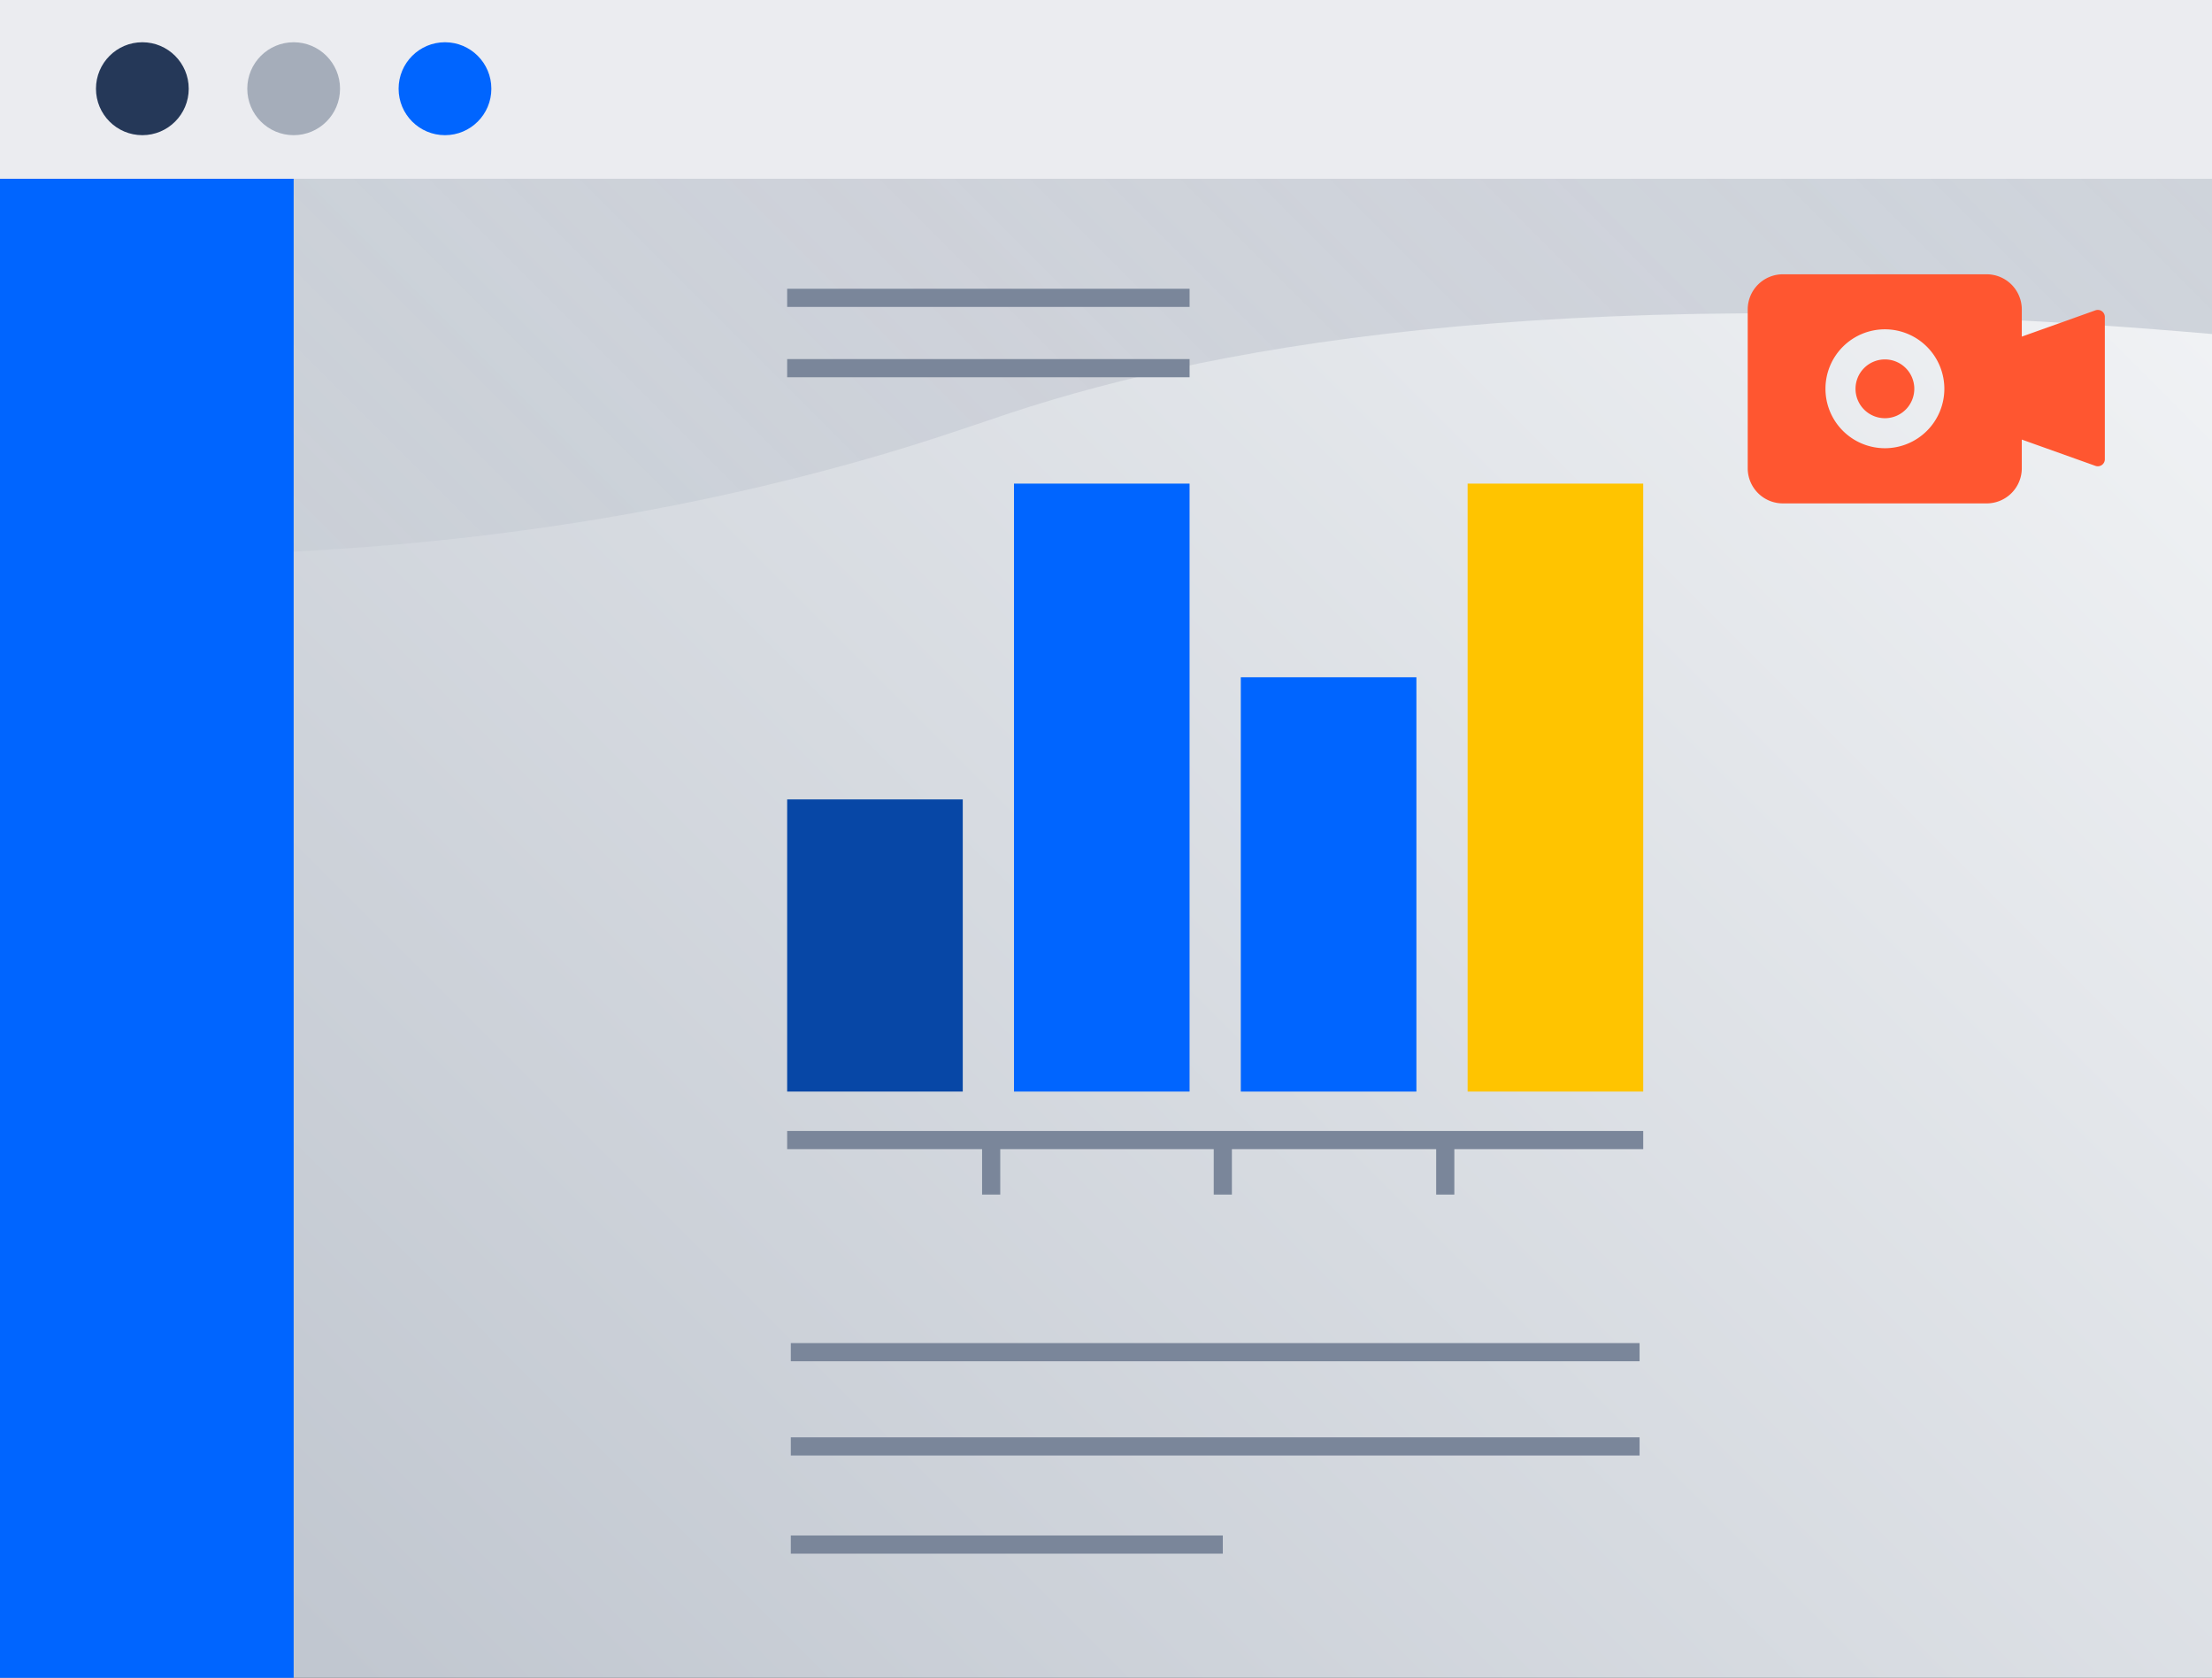
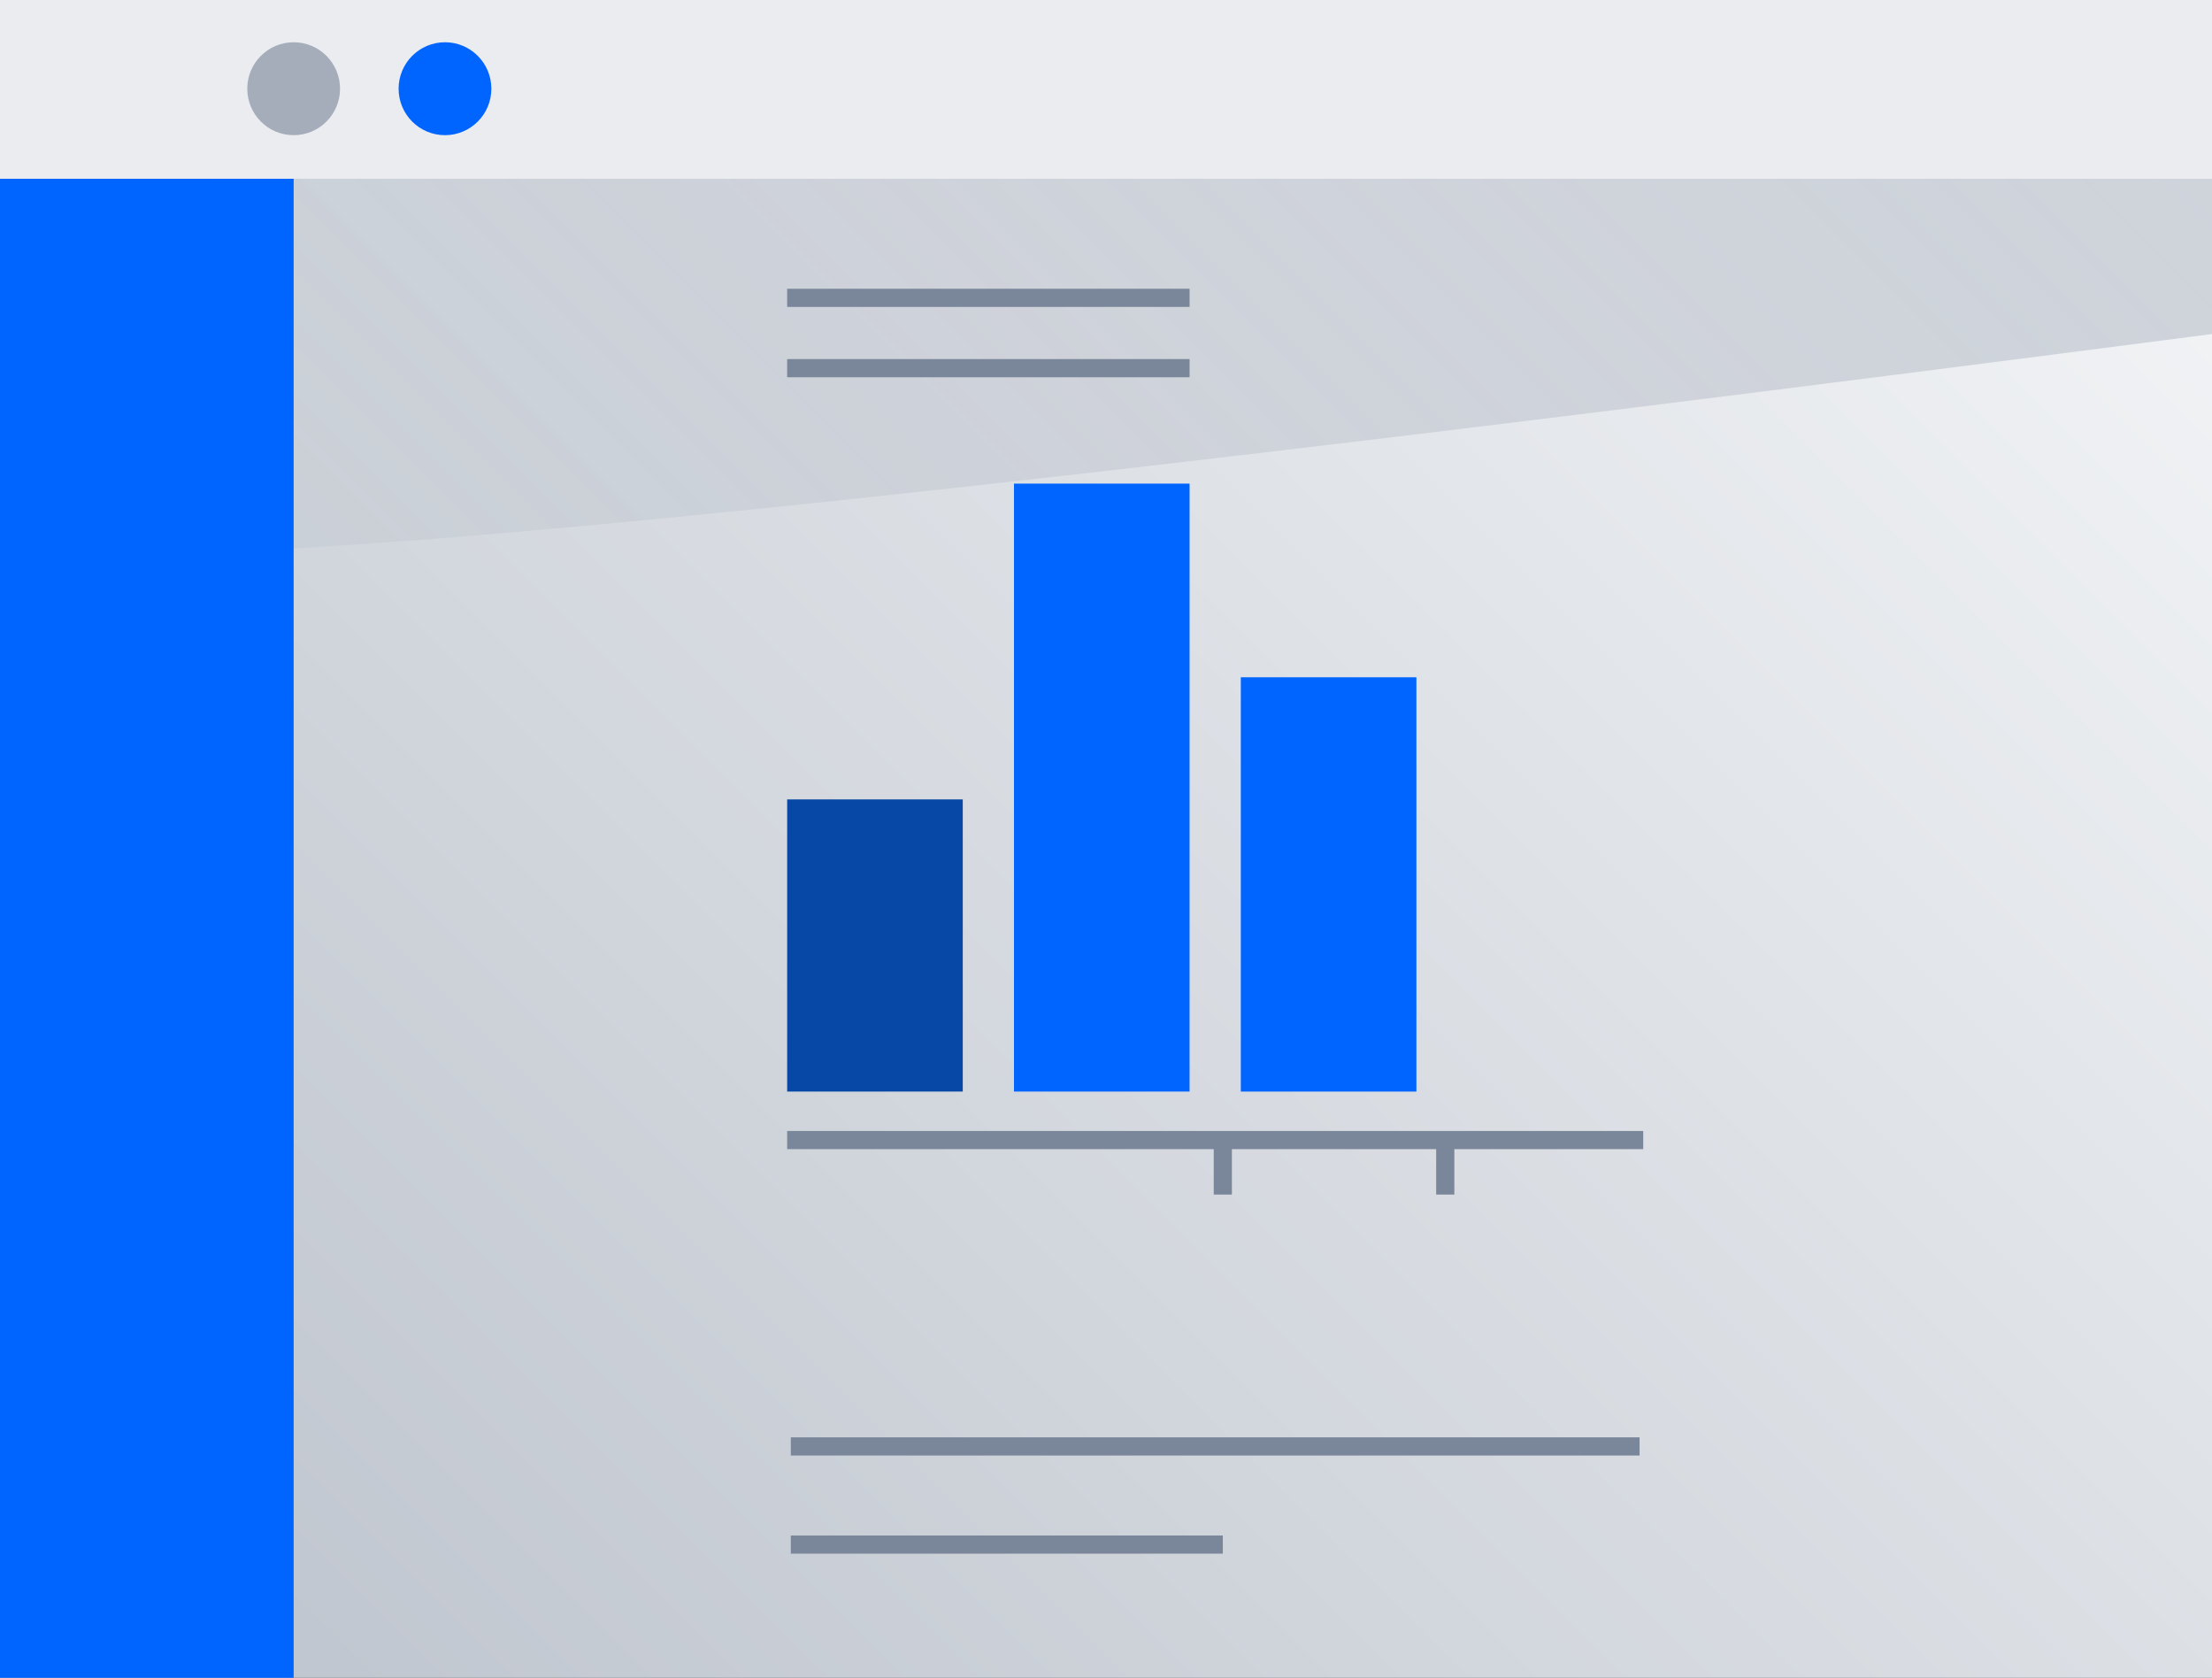
<svg xmlns="http://www.w3.org/2000/svg" width="240" height="182" viewBox="0 0 240 182">
  <rect x="0" y="0" width="240" height="182" fill="#333333" stroke="none" />
  <defs>
    <style>.cls-1{isolation:isolate;}.cls-2{fill:url(#linear-gradient);}.cls-3{opacity:0.15;mix-blend-mode:multiply;fill:url(#linear-gradient-2);}.cls-4{fill:#ebecf0;}.cls-5{fill:#253858;}.cls-6{fill:#a5adba;}.cls-7{fill:#0065ff;}.cls-8{fill:none;stroke:#7a869a;stroke-miterlimit:10;stroke-width:1.97px;}.cls-9{fill:#0747a6;}.cls-10{fill:#ffc400;}.cls-11{fill:#ff5630;}</style>
    <linearGradient id="linear-gradient" x1="33.145" y1="177.855" x2="244.145" y2="-33.145" gradientUnits="userSpaceOnUse">
      <stop offset="0" stop-color="#c1c7d0" />
      <stop offset="1" stop-color="#fafbfc" />
    </linearGradient>
    <linearGradient id="linear-gradient-2" x1="43.963" y1="103.849" x2="184.211" y2="-36.399" gradientUnits="userSpaceOnUse">
      <stop offset="0" stop-color="#091e42" stop-opacity="0.1" />
      <stop offset="1" stop-color="#091e42" />
    </linearGradient>
  </defs>
  <title>demo-240x182</title>
  <g class="cls-1">
    <g id="Layer_1" data-name="Layer 1">
      <rect class="cls-2" width="240" height="182" />
-       <path class="cls-3" d="M240,36.232c-68.095-5.931-107.148.9-130.451,8.585-4.583,1.512-10.5,3.7-20.2,6.263C54.283,60.362,21.829,60.879,0,59.886V19.39H240Z" />
+       <path class="cls-3" d="M240,36.232C54.283,60.362,21.829,60.879,0,59.886V19.39H240Z" />
      <rect class="cls-4" width="240" height="19.39" />
-       <ellipse class="cls-5" cx="15.445" cy="9.623" rx="5.032" ry="5.04" />
      <ellipse class="cls-6" cx="31.862" cy="9.623" rx="5.032" ry="5.04" />
      <ellipse class="cls-7" cx="48.28" cy="9.623" rx="5.032" ry="5.04" />
      <rect class="cls-7" y="19.39" width="31.862" height="162.61" />
      <line class="cls-8" x1="85.407" y1="123.665" x2="178.288" y2="123.665" />
      <rect class="cls-9" x="85.407" y="86.713" width="19.052" height="31.691" />
      <rect class="cls-7" x="134.626" y="73.465" width="19.052" height="44.94" />
      <rect class="cls-7" x="110.016" y="52.458" width="19.052" height="65.946" />
-       <rect class="cls-10" x="159.236" y="52.458" width="19.052" height="65.946" />
-       <line class="cls-8" x1="107.541" y1="123.665" x2="107.541" y2="129.578" />
      <line class="cls-8" x1="132.674" y1="123.665" x2="132.674" y2="129.578" />
      <line class="cls-8" x1="156.809" y1="123.665" x2="156.809" y2="129.578" />
      <line class="cls-8" x1="85.407" y1="39.936" x2="129.069" y2="39.936" />
      <line class="cls-8" x1="85.407" y1="32.306" x2="129.069" y2="32.306" />
-       <line class="cls-8" x1="85.802" y1="146.673" x2="177.893" y2="146.673" />
      <line class="cls-8" x1="85.802" y1="167.543" x2="132.674" y2="167.543" />
      <line class="cls-8" x1="85.802" y1="156.897" x2="177.893" y2="156.897" />
-       <path class="cls-11" d="M227.354,33.661l-7.991,2.853V33.57a3.815,3.815,0,0,0-3.812-3.818H193.438a3.815,3.815,0,0,0-3.812,3.818V50.788a3.815,3.815,0,0,0,3.812,3.817h22.113a3.815,3.815,0,0,0,3.812-3.817V47.681l7.991,2.853a.762.762,0,0,0,1.018-.719V34.38A.762.762,0,0,0,227.354,33.661ZM210.96,42.179a6.449,6.449,0,1,1-6.449-6.458A6.454,6.454,0,0,1,210.96,42.179Zm-3.261,0a3.188,3.188,0,1,1-3.188-3.192A3.19,3.19,0,0,1,207.7,42.179Z" />
    </g>
  </g>
</svg>